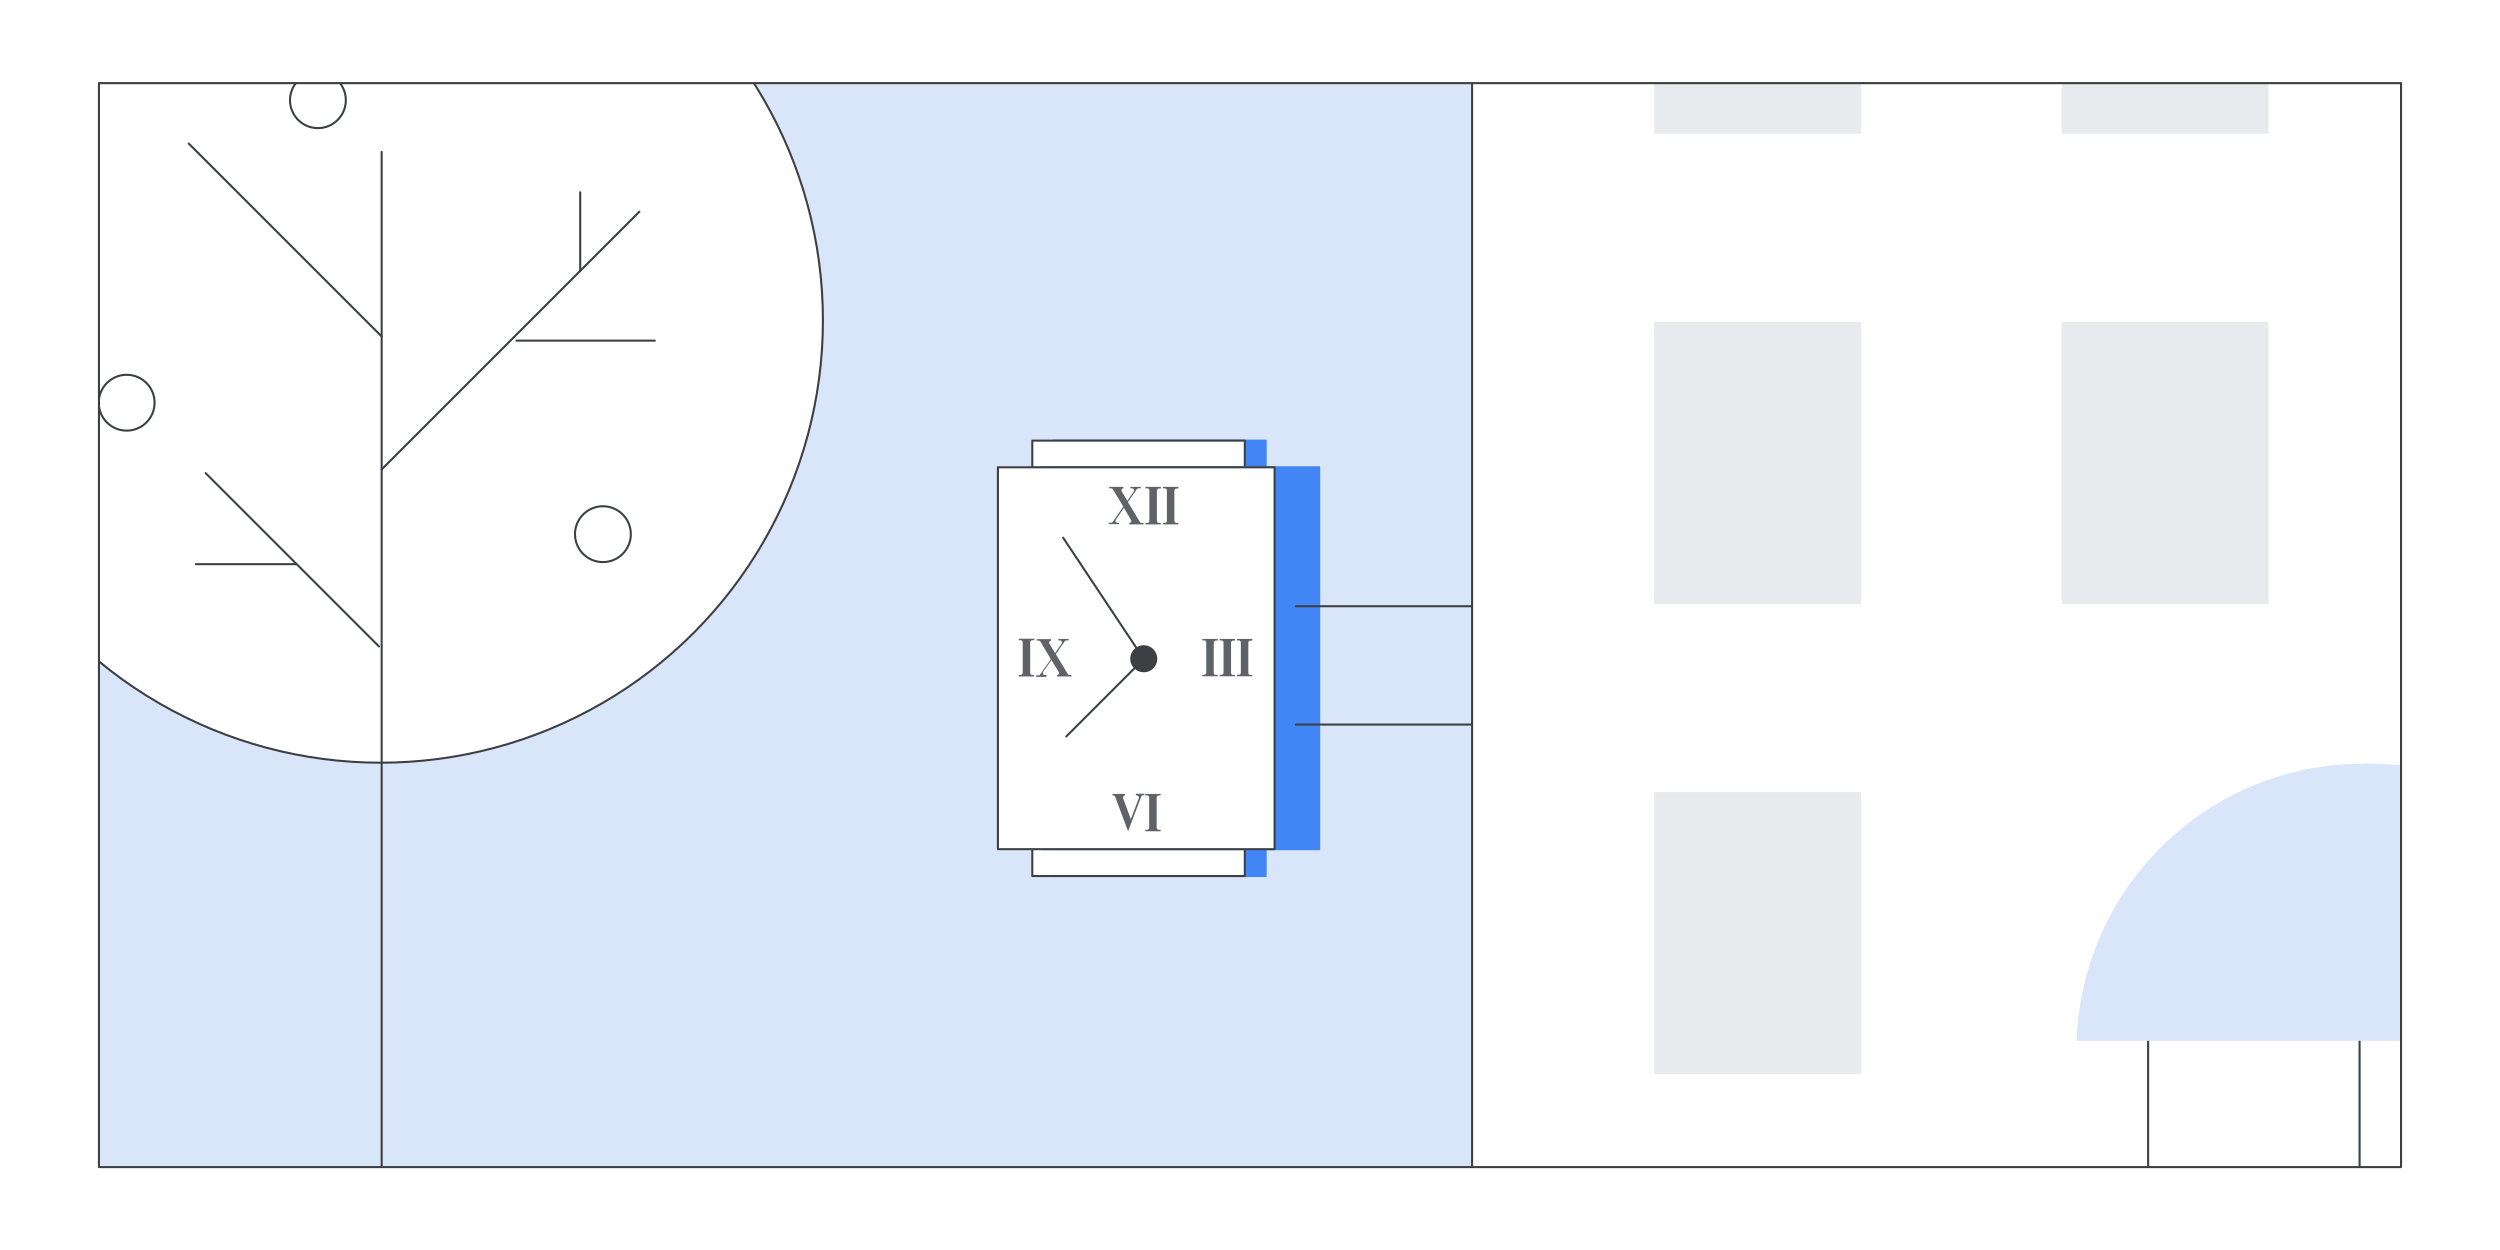
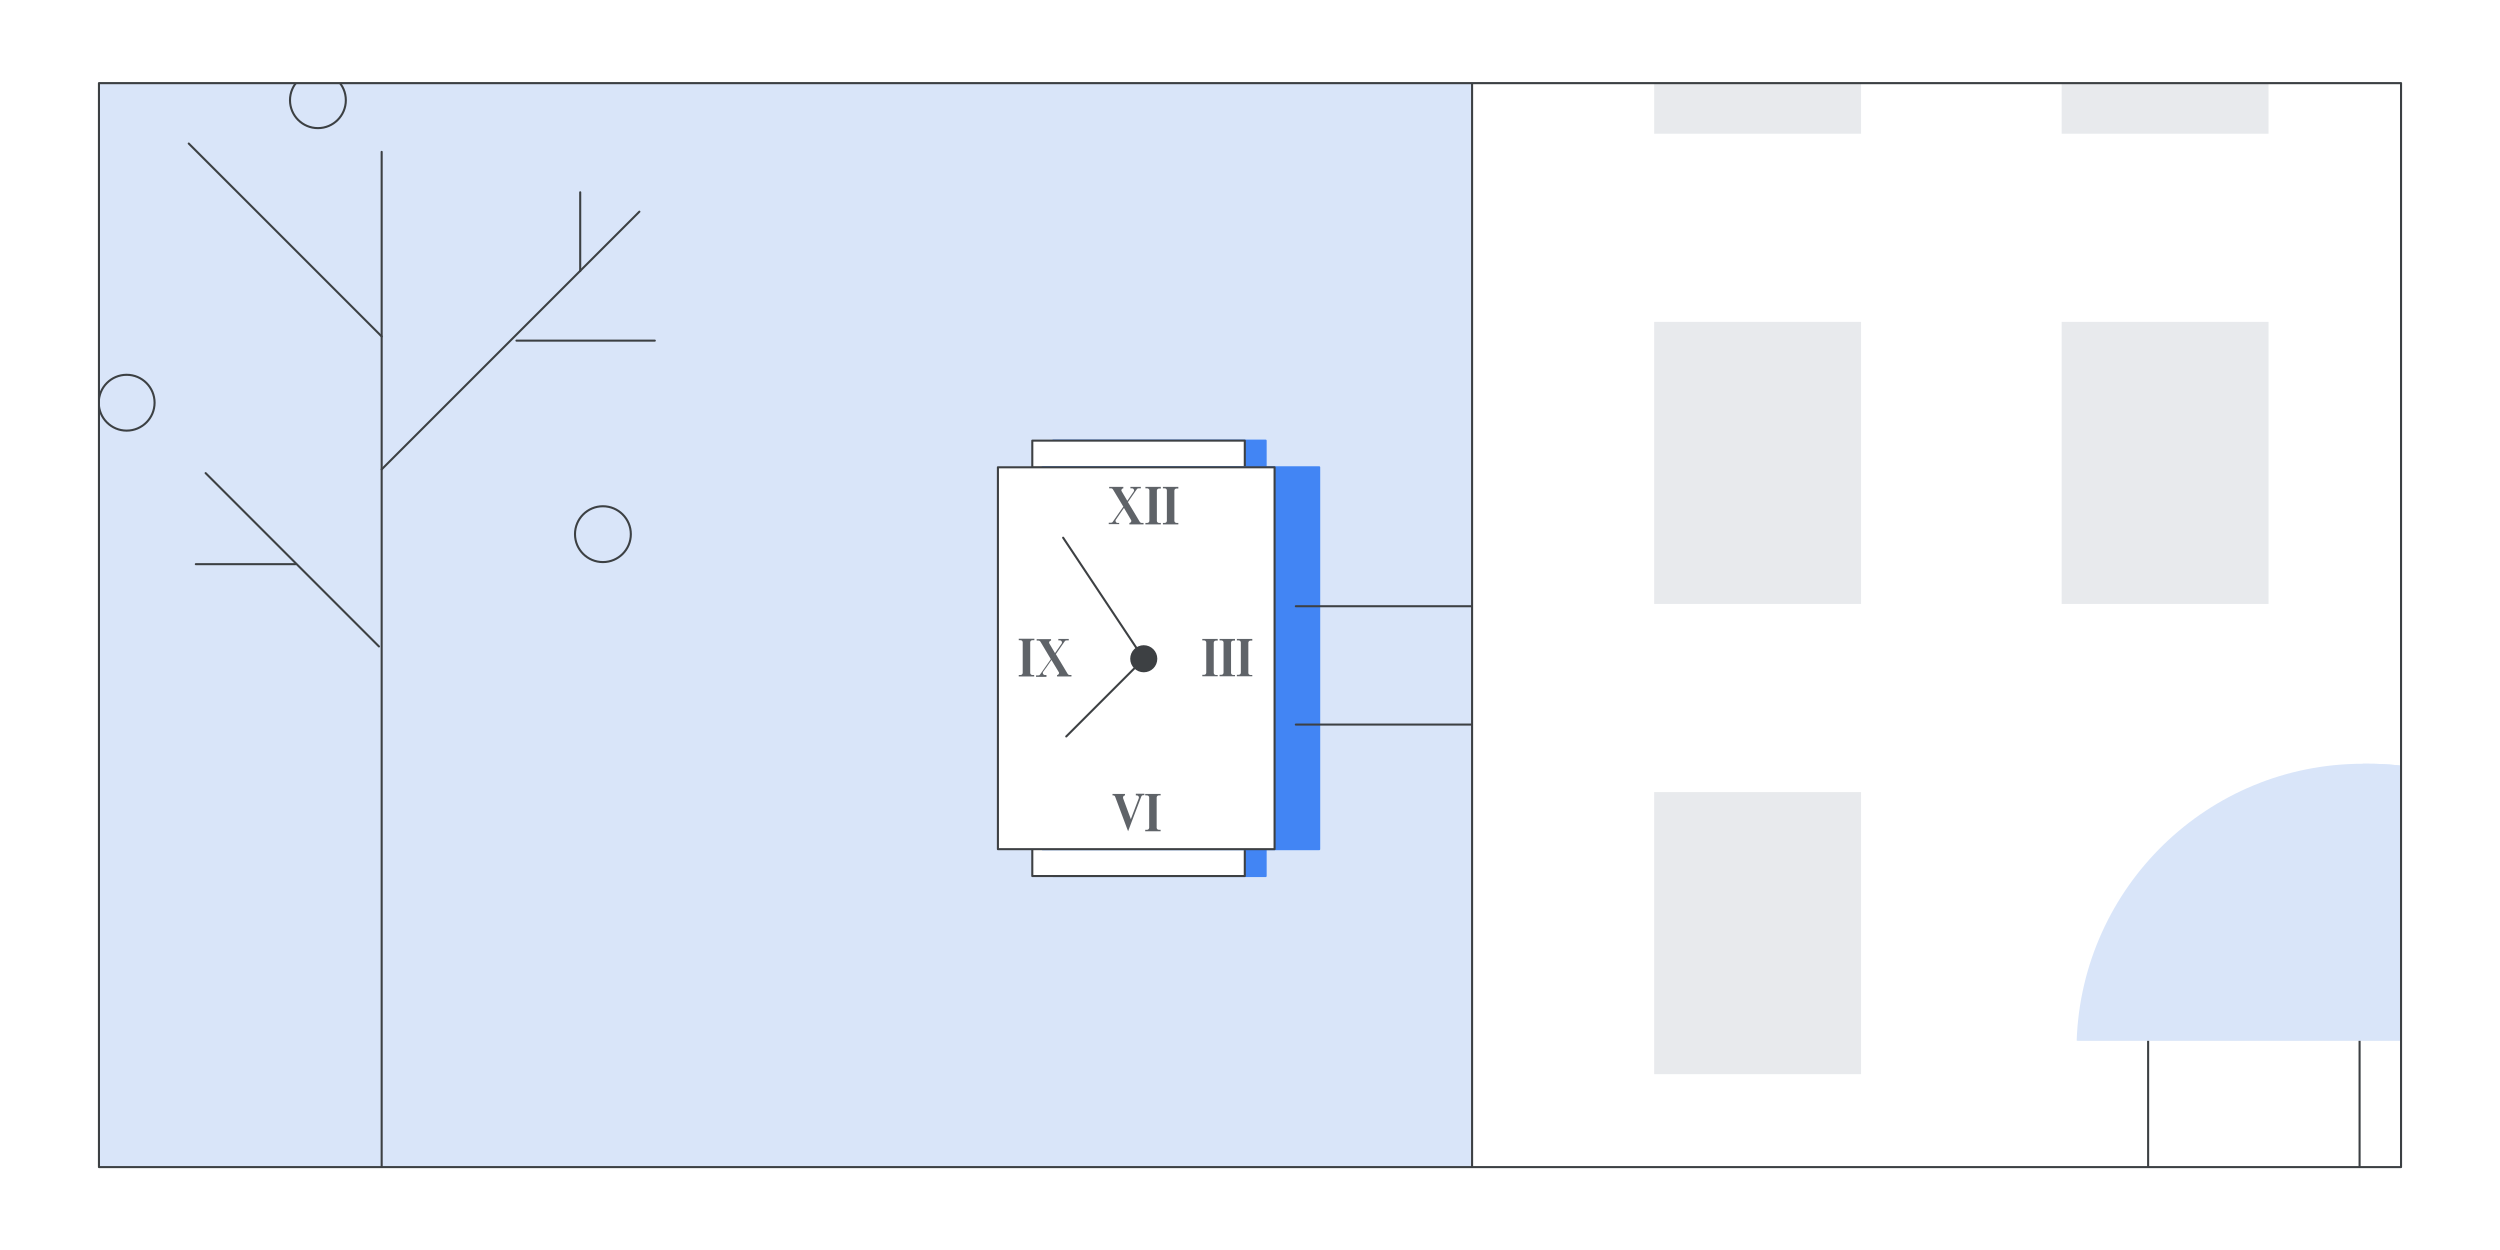
<svg xmlns="http://www.w3.org/2000/svg" xmlns:xlink="http://www.w3.org/1999/xlink" version="1.1" id="Layer_1" x="0px" y="0px" viewBox="0 0 1200 600" style="enable-background:new 0 0 1200 600;" xml:space="preserve">
  <style type="text/css">
	.st0{fill:#FFFFFF;}
	.st1{clip-path:url(#SVGID_00000027563840092642535800000005341671594054698925_);}
	.st2{fill:#CEDFF9;}
	.st3{fill:#E7E9EC;}
	.st4{fill:#7B7D7F;}
	.st5{fill:#C5221F;}
	.st6{fill:#DADCE0;}
	.st7{fill:none;stroke:#3C4043;stroke-linecap:round;stroke-linejoin:round;stroke-miterlimit:10;}
	.st8{clip-path:url(#SVGID_00000027563840092642535800000005341671594054698925_);fill:#FFFFFF;}
	.st9{clip-path:url(#SVGID_00000027563840092642535800000005341671594054698925_);fill:none;stroke:#000000;stroke-miterlimit:10;}
	.st10{fill:none;stroke:#000000;stroke-miterlimit:10;}
	.st11{fill:none;stroke:#3D4043;stroke-linecap:round;stroke-linejoin:round;stroke-miterlimit:10;}
	.st12{clip-path:url(#SVGID_00000142158087186725288320000014535189393679050924_);fill:#D9E5F9;}
	.st13{clip-path:url(#SVGID_00000142158087186725288320000014535189393679050924_);}
	.st14{fill:#FFFFFF;stroke:#3C4043;stroke-linecap:round;stroke-linejoin:round;stroke-miterlimit:10;}
	.st15{fill:#E8EAED;}
	.st16{fill:#D9E5F9;}
	
		.st17{clip-path:url(#SVGID_00000142158087186725288320000014535189393679050924_);fill:#4285F4;stroke:#4285F4;stroke-linecap:round;stroke-linejoin:round;stroke-miterlimit:10;}
	
		.st18{clip-path:url(#SVGID_00000142158087186725288320000014535189393679050924_);fill:#FFFFFF;stroke:#3D4043;stroke-linecap:round;stroke-linejoin:round;stroke-miterlimit:10;}
	.st19{fill:#3D4043;stroke:#3D4043;stroke-linecap:round;stroke-linejoin:round;stroke-miterlimit:10;}
	.st20{fill:#F1F3F4;}
	.st21{clip-path:url(#SVGID_00000104705148571956979970000004073229071141352888_);}
	.st22{fill:#629EF5;}
	.st23{fill:#AECBFA;}
	.st24{clip-path:url(#SVGID_00000104705148571956979970000004073229071141352888_);fill:#629EF5;}
	.st25{fill:#FFFFFF;stroke:#3D4043;stroke-linecap:round;stroke-linejoin:round;stroke-miterlimit:10;}
	.st26{fill:#3D4043;}
	.st27{fill:#FFFFFF;stroke:#3D4043;stroke-miterlimit:10;}
	.st28{fill:#FFFFFF;stroke:#3D4043;stroke-linecap:round;stroke-linejoin:round;}
	.st29{fill:none;stroke:#3D4043;stroke-linecap:round;stroke-miterlimit:10;}
	.st30{fill:none;stroke:#3D4043;stroke-miterlimit:10;}
	.st31{fill:#D4E2F9;stroke:#D4E2F9;stroke-linecap:round;stroke-linejoin:round;stroke-miterlimit:10;}
	.st32{fill:#FBBC04;}
	.st33{fill:#5F6368;}
	.st34{fill:#E7E9EC;stroke:#E7E9EC;stroke-linecap:round;stroke-linejoin:round;stroke-miterlimit:10;}
	.st35{fill:#D9DBDF;stroke:#D9DBDF;stroke-linecap:round;stroke-linejoin:round;stroke-miterlimit:10;}
	.st36{fill:#D9DBDF;}
	.st37{fill:#D85040;stroke:#D85040;stroke-linecap:round;stroke-linejoin:round;stroke-miterlimit:10;}
	.st38{fill:none;stroke:#D85040;stroke-linecap:round;stroke-linejoin:round;stroke-miterlimit:10;}
	.st39{fill:none;stroke:#FFFFFF;stroke-linecap:round;stroke-linejoin:round;stroke-miterlimit:10;}
	.st40{fill:#FFFFFF;stroke:#D85040;stroke-linecap:round;stroke-linejoin:round;stroke-miterlimit:10;}
	.st41{fill:none;stroke:#FFFFFF;stroke-miterlimit:10;}
	.st42{fill:#4285F4;}
	.st43{fill:#FFFFFF;stroke:#3C4043;stroke-linecap:round;stroke-linejoin:round;}
	.st44{fill:#C1DEFB;}
	.st45{fill:#3C4043;stroke:#3C4043;stroke-linecap:round;stroke-linejoin:round;stroke-miterlimit:10;}
	.st46{fill:#58A45C;stroke:#58A45C;stroke-linecap:round;stroke-linejoin:round;stroke-miterlimit:10;}
	.st47{fill:#80868B;}
	.st48{fill:#CCCCCC;stroke:#3C4043;stroke-linecap:round;stroke-linejoin:round;stroke-miterlimit:10;}
	.st49{fill:#676C73;}
	.st50{fill:#F2F2F2;stroke:#3D4043;stroke-linecap:round;stroke-linejoin:round;stroke-miterlimit:10;}
	.st51{fill:#B3B3B3;stroke:#3C4043;stroke-linecap:round;stroke-linejoin:round;stroke-miterlimit:10;}
	.st52{fill:#0D652D;}
	.st53{opacity:0.81;fill:url(#SVGID_00000057115915665068650150000014124257719126770595_);}
	.st54{fill:#F2BC42;}
	.st55{fill:#34A853;}
	.st56{fill:#D85040;}
	.st57{fill:#D85040;stroke:#3D4043;stroke-width:1.245;stroke-linecap:round;stroke-linejoin:round;stroke-miterlimit:10;}
	.st58{fill:#D0E1FB;stroke:#D0E1FB;stroke-miterlimit:10;}
	.st59{opacity:0.11;}
	.st60{fill:#FDD663;stroke:#676C73;stroke-miterlimit:10;}
	.st61{fill:#58A45C;stroke:#292D33;stroke-linecap:round;stroke-linejoin:round;stroke-miterlimit:10;}
	.st62{fill:#D4E2F9;}
	.st63{fill:#D4E2F9;stroke:#D4E2F9;stroke-miterlimit:10;}
	.st64{fill:#FFFFFF;stroke:#3D4043;stroke-linecap:round;stroke-miterlimit:10;}
	.st65{fill:none;stroke:#FFFFFF;stroke-linecap:round;stroke-miterlimit:10;}
	
		.st66{clip-path:url(#SVGID_00000174602603743954103040000001488785306370829478_);fill:#FFFFFF;stroke:#3C4043;stroke-linecap:round;stroke-linejoin:round;stroke-miterlimit:10;}
	.st67{clip-path:url(#SVGID_00000174602603743954103040000001488785306370829478_);fill:#E8EAED;}
	
		.st68{clip-path:url(#SVGID_00000174602603743954103040000001488785306370829478_);fill:none;stroke:#3C4043;stroke-linecap:round;stroke-linejoin:round;stroke-miterlimit:10;}
	.st69{clip-path:url(#SVGID_00000174602603743954103040000001488785306370829478_);}
	.st70{fill:#3C4043;}
	.st71{fill:none;stroke:#3C4043;stroke-miterlimit:10;}
	.st72{fill:#EA4335;}
	.st73{fill:#F6AEA9;}
	.st74{fill:none;stroke:#696C70;stroke-width:6;stroke-linecap:round;stroke-miterlimit:10;}
	
		.st75{clip-path:url(#SVGID_00000174602603743954103040000001488785306370829478_);fill:#E7E9EC;stroke:#E7E9EC;stroke-linecap:round;stroke-linejoin:round;stroke-miterlimit:10;}
	.st76{clip-path:url(#SVGID_00000029761181135671315240000009047493186593355964_);}
	
		.st77{clip-path:url(#SVGID_00000029761181135671315240000009047493186593355964_);fill:none;stroke:#3C4043;stroke-linecap:round;stroke-linejoin:round;stroke-miterlimit:10;}
	.st78{clip-path:url(#SVGID_00000025402218560852363820000008575597226428236468_);fill:#BDC1C6;}
	.st79{opacity:0.5;}
	.st80{fill:#D9DADC;}
	.st81{fill:#D0E1FB;stroke:#676C73;stroke-miterlimit:10;}
	.st82{fill:#FEEFC3;}
	.st83{clip-path:url(#SVGID_00000119820755651908391320000003911670251770913423_);fill:#E8EAED;}
	.st84{clip-path:url(#SVGID_00000119820755651908391320000003911670251770913423_);}
	.st85{fill:#BDC1C6;}
	
		.st86{clip-path:url(#SVGID_00000165234175042010799830000005253191961131885192_);fill:none;stroke:#3C4043;stroke-linecap:round;stroke-linejoin:round;stroke-miterlimit:10;}
	.st87{fill:#EE8668;stroke:#3D4043;stroke-linecap:round;stroke-linejoin:round;stroke-miterlimit:10;}
	.st88{fill:#7F3C1B;stroke:#3D4043;stroke-linecap:round;stroke-linejoin:round;stroke-miterlimit:10;}
	.st89{fill:#7F3C1B;}
	.st90{fill:#3D4043;stroke:#3D4043;stroke-linecap:round;stroke-linejoin:round;}
	.st91{fill:#F2BC42;stroke:#F2BC42;stroke-miterlimit:10;}
	.st92{fill:#FFB17D;}
	.st93{fill:#D0E1FB;}
	.st94{fill:#D9D9D9;}
	.st95{opacity:0.25;}
	.st96{opacity:0.3;fill:#E8EAED;}
	.st97{fill:#0A0755;}
	.st98{fill:#BCD0F8;}
	.st99{fill:#E6E8EB;}
	.st100{fill:#E84335;}
	.st101{clip-path:url(#SVGID_00000180360239525495892280000017394713926811243675_);}
	
		.st102{clip-path:url(#SVGID_00000097484972829477522350000001647721539776498325_);fill:none;stroke:#3C4043;stroke-linecap:round;stroke-linejoin:round;stroke-miterlimit:10;}
	.st103{clip-path:url(#SVGID_00000159445070619876025380000008816527422697022103_);}
	.st104{fill:#F1F1F1;}
	.st105{fill:#E1EDF9;}
	.st106{opacity:5.000000e-02;fill:#221F20;}
	.st107{fill:none;stroke:#3C4043;stroke-linecap:round;stroke-linejoin:round;}
	.st108{fill:#D18A68;stroke:#3D4043;stroke-linecap:round;stroke-linejoin:round;stroke-miterlimit:10;}
	.st109{opacity:0.3;}
	.st110{fill:#4281F0;}
	.st111{opacity:5.000000e-02;}
	.st112{enable-background:new    ;}
	.st113{opacity:0.4;fill:#4281F0;}
	.st114{opacity:0.4;}
	.st115{filter:url(#Adobe_OpacityMaskFilter);}
	.st116{filter:url(#Adobe_OpacityMaskFilter_00000060007809692213982730000016375031648379828866_);}
	
		.st117{mask:url(#SVGID_00000053522105519439307130000001395429937248227496_);fill:url(#SVGID_00000000200253864040443140000003528517122676709030_);}
	.st118{opacity:3.000000e-02;fill:#4281F0;}
	.st119{fill:#F1B682;stroke:#3D4043;stroke-linecap:round;stroke-linejoin:round;}
	.st120{fill:none;stroke:#3D4043;stroke-linecap:round;stroke-linejoin:round;}
	.st121{fill:#F1B682;stroke:#3D4043;stroke-linecap:round;stroke-linejoin:round;stroke-miterlimit:10;}
	.st122{fill-rule:evenodd;clip-rule:evenodd;fill:#3D4043;}
	.st123{fill:#FFFFFF;stroke:#FFFFFF;stroke-linecap:round;stroke-linejoin:round;}
	.st124{clip-path:url(#SVGID_00000023986888548576570260000011076050747087360690_);}
	.st125{fill:#624529;}
	.st126{fill:#CA8F6B;}
	.st127{fill:#EE8668;}
	.st128{fill:#FFFFFF;stroke:#FFFFFF;stroke-linecap:round;stroke-linejoin:round;stroke-miterlimit:10;}
	.st129{fill:#979CA3;}
	.st130{fill:#E0E1E5;}
	.st131{opacity:0.4;fill:url(#SVGID_00000122687257929123167070000006614484858042008247_);}
	.st132{fill:none;stroke:#FFFFFF;stroke-width:2;stroke-linecap:round;stroke-miterlimit:10;}
	.st133{fill:#754438;stroke:#3D4043;stroke-miterlimit:10;}
	.st134{fill:#E7E9EC;stroke:#3D4043;stroke-linecap:round;stroke-linejoin:round;stroke-miterlimit:10;}
	.st135{clip-path:url(#SVGID_00000044146500355677306450000006706301532227645840_);}
	.st136{fill:#E7E9EC;stroke:#3D4043;stroke-miterlimit:10;}
	.st137{fill:#D18A68;stroke:#3D4043;stroke-width:1.245;stroke-linecap:round;stroke-linejoin:round;stroke-miterlimit:10;}
	.st138{fill:none;stroke:#D4E2F9;stroke-miterlimit:10;}
	.st139{fill:none;stroke:#3D4043;stroke-width:1.245;stroke-linecap:round;stroke-linejoin:round;stroke-miterlimit:10;}
	.st140{fill:#3D4043;stroke:#3D4043;stroke-width:1.245;stroke-linecap:round;stroke-linejoin:round;stroke-miterlimit:10;}
	.st141{fill:#DFA68A;stroke:#3D4043;stroke-linecap:round;stroke-linejoin:round;stroke-miterlimit:10;}
	.st142{fill:#F7D575;stroke:#3D4043;stroke-width:1.245;stroke-linecap:round;stroke-linejoin:round;stroke-miterlimit:10;}
	.st143{fill:#EEA38D;stroke:#3D4043;stroke-width:1.245;stroke-linecap:round;stroke-linejoin:round;stroke-miterlimit:10;}
	.st144{fill:#FFFFFF;stroke:#3D4043;stroke-width:1.245;stroke-linecap:round;stroke-miterlimit:10;}
	.st145{fill:#D3D3D3;stroke:#3D4043;stroke-width:1.245;stroke-linecap:round;stroke-linejoin:round;stroke-miterlimit:10;}
	.st146{clip-path:url(#SVGID_00000063611925364408789970000004954381179599475590_);}
	.st147{fill:#A36F4B;}
	.st148{fill-rule:evenodd;clip-rule:evenodd;fill:#E1A57D;}
	.st149{opacity:0.6;fill:#D0E1FB;}
	.st150{fill:#D0E2FC;}
	.st151{fill:#9EC0F3;}
	.st152{fill:#D85040;stroke:#3D4043;stroke-linecap:round;stroke-linejoin:round;stroke-miterlimit:10;}
	.st153{fill:#CEEAD6;}
	.st154{fill:#FAD2CF;}
	.st155{fill:#D2E3FC;}
	.st156{fill:#669DF6;}
	
		.st157{clip-path:url(#SVGID_00000095312269422944832470000008420375830426643624_);fill-rule:evenodd;clip-rule:evenodd;fill:#E8EAED;}
	.st158{clip-path:url(#SVGID_00000095312269422944832470000008420375830426643624_);}
	.st159{fill-rule:evenodd;clip-rule:evenodd;fill:#4285F4;}
	.st160{fill-rule:evenodd;clip-rule:evenodd;fill:#EEEDE3;}
	.st161{fill-rule:evenodd;clip-rule:evenodd;fill:#FFFFFF;}
	.st162{fill-rule:evenodd;clip-rule:evenodd;fill:#CEDFF9;}
	.st163{fill-rule:evenodd;clip-rule:evenodd;fill:#B3B29C;}
	.st164{fill-rule:evenodd;clip-rule:evenodd;fill:#DBD5CF;}
	.st165{fill:url(#SVGID_00000173136232781233928520000011302253831028596368_);stroke:#FFFFFF;stroke-miterlimit:10;}
	.st166{fill:#EEF0F7;}
	.st167{fill-rule:evenodd;clip-rule:evenodd;fill:#EEF0F7;}
	.st168{fill:#B6ABAA;}
	.st169{fill-rule:evenodd;clip-rule:evenodd;fill:#DADCE0;}
	.st170{fill-rule:evenodd;clip-rule:evenodd;fill:#BDC1C6;}
	
		.st171{fill-rule:evenodd;clip-rule:evenodd;fill:#3C4043;stroke:#3C4043;stroke-linecap:round;stroke-linejoin:round;stroke-miterlimit:10;}
	.st172{fill-rule:evenodd;clip-rule:evenodd;fill:#DBDBDD;}
	
		.st173{fill-rule:evenodd;clip-rule:evenodd;fill:#FFFFFF;stroke:#FFFFFF;stroke-linecap:round;stroke-linejoin:round;stroke-miterlimit:10;}
	.st174{fill-rule:evenodd;clip-rule:evenodd;fill:#B1B2B5;}
	.st175{fill-rule:evenodd;clip-rule:evenodd;fill:#49494A;}
	.st176{fill:#292D33;}
	.st177{clip-path:url(#SVGID_00000064315427075476031190000013099616798001547194_);}
	
		.st178{clip-path:url(#SVGID_00000082363073568661493650000006021666764086499772_);fill-rule:evenodd;clip-rule:evenodd;fill:#E8EAED;}
	.st179{clip-path:url(#SVGID_00000082363073568661493650000006021666764086499772_);}
	.st180{fill:url(#SVGID_00000154389040462747590430000014831670195236408242_);stroke:#FFFFFF;stroke-miterlimit:10;}
	.st181{fill:none;}
	.st182{clip-path:url(#SVGID_00000111179438887651783490000008824467779953361081_);}
	.st183{fill:#1967D2;}
	.st184{fill:#5E6666;}
	.st185{fill:#909E9F;}
	.st186{clip-path:url(#SVGID_00000112618426625138471120000009760518950007171469_);}
	.st187{fill:#9AA0A6;}
	.st188{fill:#FDE293;}
	.st189{fill:#174EA6;}
	.st190{fill:#185ABC;}
	.st191{fill:none;stroke:#FFFFFF;stroke-width:3;stroke-linecap:round;stroke-linejoin:round;stroke-miterlimit:10;}
	.st192{fill:#4E85EB;}
	.st193{opacity:0.4;fill:url(#SVGID_00000079477365614706756560000004025539306950739645_);}
	.st194{clip-path:url(#SVGID_00000039102269666772946840000000526594882198020531_);fill:#33A852;}
	.st195{clip-path:url(#SVGID_00000145776256103796452560000008771370248526824624_);fill:#33A852;}
	.st196{fill:#33A852;}
	.st197{clip-path:url(#SVGID_00000147196936589314198670000000757371707627921841_);fill:#33A852;}
	.st198{opacity:0.5;fill:none;stroke:#D5E0F0;stroke-linecap:round;enable-background:new    ;}
	.st199{clip-path:url(#SVGID_00000079475135800615046350000007873308848288305567_);fill:#33A852;}
	.st200{fill:#FEEFC3;stroke:#4D4D4D;}
	.st201{fill:#FDE293;stroke:#4D4D4D;stroke-miterlimit:10;}
	.st202{clip-path:url(#SVGID_00000080893754021217905110000002458713901441162394_);fill:#188038;}
	.st203{clip-path:url(#SVGID_00000183219986089108219600000003529730137950987141_);fill:#33A852;}
	.st204{clip-path:url(#SVGID_00000116231645190603047190000006797764629018612907_);fill:#33A852;}
	.st205{clip-path:url(#SVGID_00000034810710147035161130000003215919618578578322_);fill:#33A852;}
	.st206{clip-path:url(#SVGID_00000163794101229280059770000009705722438589491119_);fill:#33A852;}
	.st207{fill:none;stroke:#F2BC42;stroke-width:2;stroke-miterlimit:10;}
	.st208{fill:none;stroke:#33A852;stroke-width:2;stroke-miterlimit:10;}
	.st209{fill:none;stroke:#4285F4;stroke-width:2;stroke-miterlimit:10;}
	.st210{fill:none;stroke:#3C4043;stroke-width:2;stroke-linecap:round;stroke-linejoin:round;}
	.st211{clip-path:url(#SVGID_00000048464966824995597690000002087327149926644924_);fill:#FFFFFF;}
	
		.st212{clip-path:url(#SVGID_00000048464966824995597690000002087327149926644924_);fill:none;stroke:#3C4043;stroke-linecap:round;stroke-linejoin:round;stroke-miterlimit:10;}
	.st213{clip-path:url(#SVGID_00000048464966824995597690000002087327149926644924_);}
	.st214{clip-path:url(#SVGID_00000108271610024152313410000017404521341917785525_);}
	.st215{fill:#CEDFF9;stroke:#676C73;stroke-miterlimit:10;}
	.st216{clip-path:url(#SVGID_00000172430102099958867650000003346727456185441963_);}
	.st217{clip-path:url(#SVGID_00000142163419808967918140000003540457472566483092_);fill:#33A852;}
	.st218{clip-path:url(#SVGID_00000175319793581186348620000000609559939310635951_);fill:#9AA0A6;}
	.st219{clip-path:url(#SVGID_00000175319793581186348620000000609559939310635951_);fill:#BDC1C6;}
	.st220{clip-path:url(#SVGID_00000175319793581186348620000000609559939310635951_);}
	.st221{fill:#CBCBCB;}
	
		.st222{clip-path:url(#SVGID_00000175319793581186348620000000609559939310635951_);fill:#FFFFFF;stroke:#3C4043;stroke-linecap:round;stroke-linejoin:round;stroke-miterlimit:10;}
	.st223{clip-path:url(#SVGID_00000140730980028610035240000009219688802973220018_);fill:#33A852;}
	.st224{clip-path:url(#SVGID_00000183240224735080326720000006862474956109652152_);fill:#33A852;}
	.st225{fill:none;stroke:#FFFFFF;stroke-width:9.767;stroke-linecap:round;stroke-linejoin:round;stroke-miterlimit:10;}
	.st226{fill:none;stroke:#F2BC42;stroke-width:4;stroke-miterlimit:10;}
	.st227{fill:none;stroke:#33A852;stroke-width:4;stroke-miterlimit:10;}
	.st228{fill:none;stroke:#3C4043;stroke-width:4;stroke-linecap:round;stroke-linejoin:round;}
	.st229{fill:none;stroke:#4285F4;stroke-width:8;stroke-linecap:round;stroke-linejoin:round;stroke-miterlimit:10;}
	.st230{fill:none;stroke:#F2BC42;stroke-linecap:round;stroke-linejoin:round;stroke-miterlimit:10;}
	.st231{fill:#BDC0C4;stroke:#BDC0C4;stroke-linecap:round;stroke-linejoin:round;stroke-miterlimit:10;}
	.st232{fill:none;stroke:#F4C955;stroke-miterlimit:10;}
	.st233{fill:#FFFFFF;stroke:#7B7D7F;stroke-linecap:round;stroke-linejoin:round;}
	.st234{fill:#4283F2;}
	.st235{fill:#E4E4E4;}
	.st236{fill:#D4E2F9;stroke:#FFFFFF;stroke-width:0.75;stroke-miterlimit:10;}
	.st237{fill:#F8BB16;}
	.st238{fill:#3D5AFE;}
	.st239{fill:#00E676;}
	.st240{fill:#FFFF00;}
	.st241{fill:#FF5252;}
	.st242{fill:none;stroke:#EEF0F1;stroke-linecap:round;stroke-linejoin:round;stroke-miterlimit:10;}
	.st243{fill:#FFFFFF;stroke:#636669;stroke-linecap:round;stroke-linejoin:round;}
	.st244{fill:#D4E2F9;stroke:#FFFFFF;stroke-width:0.5;stroke-miterlimit:10;}
	.st245{fill:#D7AEFB;}
	.st246{fill:#8430CE;}
	.st247{fill:#4ECDE6;}
	.st248{fill:#E52592;}
	.st249{fill:#FDE7F3;stroke:#FFFFFF;stroke-width:0.5;stroke-miterlimit:10;}
	.st250{clip-path:url(#SVGID_00000125562207925746475960000004445546221651558558_);fill:#F8BB16;}
	.st251{fill:#E37400;}
	.st252{fill:#F29900;}
	.st253{clip-path:url(#SVGID_00000065776505074283249030000004329663434376987523_);fill:#CEEAD6;}
	.st254{clip-path:url(#SVGID_00000000935099633588278380000003069331857631902594_);}
	.st255{fill:#F0BC42;stroke:#3D4043;stroke-width:1.006;stroke-linecap:round;stroke-linejoin:round;stroke-miterlimit:10;}
	.st256{fill:#FDD663;}
	.st257{fill:#58A35C;stroke:#3D4043;stroke-linecap:round;stroke-linejoin:round;stroke-miterlimit:10;}
	.st258{fill:#FFEDC2;}
	.st259{fill:#DDDEE2;}
	.st260{fill-rule:evenodd;clip-rule:evenodd;fill:#FFFFFF;stroke:#3C4043;stroke-linecap:round;stroke-linejoin:round;}
	.st261{fill-rule:evenodd;clip-rule:evenodd;fill:#E8EAED;}
	.st262{fill:#DDDEE2;stroke:#3C4043;stroke-miterlimit:10;}
	.st263{fill:none;stroke:#E7E9EC;stroke-linecap:round;stroke-linejoin:round;stroke-miterlimit:10;}
	.st264{fill:#E84335;stroke:#3D4043;stroke-miterlimit:10;}
	.st265{fill:#4E84EA;stroke:#3D4043;stroke-width:1.006;stroke-linecap:round;stroke-linejoin:round;stroke-miterlimit:10;}
	
		.st266{opacity:0.5;fill:#FFFFFF;stroke:#3C4043;stroke-linecap:round;stroke-linejoin:round;stroke-miterlimit:10;enable-background:new    ;}
	.st267{fill:#EE8668;stroke:#3D4043;stroke-miterlimit:10;}
	.st268{fill:#FFFFFF;stroke:#FFFFFF;stroke-miterlimit:10;}
	.st269{fill:none;stroke:#FFFFFF;stroke-width:5;stroke-miterlimit:10;}
	.st270{fill:#3D4043;stroke:#3D4043;stroke-linejoin:round;}
	.st271{fill:#F0BC42;stroke:#F0BC42;stroke-miterlimit:10;}
	.st272{fill:#FBBA04;}
	.st273{fill:#3D4043;stroke:#3D4043;stroke-miterlimit:10;}
	.st274{fill:#D8B18D;}
	.st275{fill:#D5E1F6;}
	.st276{fill:none;stroke:#D5E1F6;stroke-linecap:round;stroke-linejoin:round;stroke-miterlimit:10;}
	.st277{fill:#D5E1F6;stroke:#D5E1F6;stroke-linecap:round;stroke-linejoin:round;stroke-miterlimit:10;}
	.st278{fill:#D8B18D;stroke:#3D4043;stroke-linecap:round;stroke-linejoin:round;stroke-miterlimit:10;}
	.st279{fill:#FDD463;}
	.st280{fill:#F0F2F3;}
	.st281{fill:#F8BB16;stroke:#F8BB16;stroke-miterlimit:10;}
	.st282{fill:#FDE092;}
</style>
  <rect class="st0" width="1200" height="600" />
  <g>
    <defs>
      <rect id="SVGID_00000009567466178017685840000007125389003773598390_" x="47.5" y="39.9" width="1105" height="520.3" />
    </defs>
    <clipPath id="SVGID_00000113316059962605754610000011476541348223896717_">
      <use xlink:href="#SVGID_00000009567466178017685840000007125389003773598390_" style="overflow:visible;" />
    </clipPath>
    <rect x="28" y="8" style="clip-path:url(#SVGID_00000113316059962605754610000011476541348223896717_);fill:#D9E5F9;" width="739" height="583" />
    <g style="clip-path:url(#SVGID_00000113316059962605754610000011476541348223896717_);">
      <g>
        <rect x="706.6" y="-158.5" class="st14" width="859.4" height="875.1" />
      </g>
      <rect x="794" y="-71.2" class="st15" width="99.3" height="135.4" />
      <rect x="989.6" y="-71.2" class="st15" width="99.3" height="135.4" />
      <rect x="1185.3" y="-71.2" class="st14" width="99.3" height="135.4" />
      <rect x="794" y="154.5" class="st15" width="99.3" height="135.4" />
      <rect x="989.6" y="154.5" class="st15" width="99.3" height="135.4" />
      <rect x="1185.3" y="154.5" class="st14" width="99.3" height="135.4" />
      <rect x="794" y="380.2" class="st15" width="99.3" height="135.4" />
      <g>
        <path class="st14" d="M1122.1,375.8h27.9c50.3,0,91,40.7,91,91V625c0,50.3-40.7,91-91,91h-27.9c-50.3,0-91-40.7-91-91V466.8     C1031.1,416.6,1071.8,375.8,1122.1,375.8z" />
      </g>
      <line class="st7" x1="1132.6" y1="391.1" x2="1132.6" y2="716.6" />
      <g>
        <path class="st16" d="M1274,499.5c-2.5-73.8-63-132.9-137.4-132.9h-2.4c-74.4,0-134.8,59.1-137.4,132.9H1274z" />
      </g>
      <g>
        <path class="st16" d="M996.9,499.5H1274c-2.5-73.8-63-132.9-137.4-132.9h-2.4" />
      </g>
    </g>
    <rect x="505.5" y="211.5" style="clip-path:url(#SVGID_00000113316059962605754610000011476541348223896717_);fill:#4285F4;stroke:#4285F4;stroke-linecap:round;stroke-linejoin:round;stroke-miterlimit:10;" width="102" height="13" />
    <rect x="495.5" y="211.5" style="clip-path:url(#SVGID_00000113316059962605754610000011476541348223896717_);fill:#FFFFFF;stroke:#3D4043;stroke-linecap:round;stroke-linejoin:round;stroke-miterlimit:10;" width="102" height="13" />
    <rect x="505.5" y="407.5" style="clip-path:url(#SVGID_00000113316059962605754610000011476541348223896717_);fill:#4285F4;stroke:#4285F4;stroke-linecap:round;stroke-linejoin:round;stroke-miterlimit:10;" width="102" height="13" />
    <rect x="495.5" y="407.5" style="clip-path:url(#SVGID_00000113316059962605754610000011476541348223896717_);fill:#FFFFFF;stroke:#3D4043;stroke-linecap:round;stroke-linejoin:round;stroke-miterlimit:10;" width="102" height="13" />
    <rect x="500.4" y="224.3" style="clip-path:url(#SVGID_00000113316059962605754610000011476541348223896717_);fill:#4285F4;stroke:#4285F4;stroke-linecap:round;stroke-linejoin:round;stroke-miterlimit:10;" width="132.8" height="183.3" />
    <rect x="479" y="224.3" style="clip-path:url(#SVGID_00000113316059962605754610000011476541348223896717_);fill:#FFFFFF;stroke:#3D4043;stroke-linecap:round;stroke-linejoin:round;stroke-miterlimit:10;" width="132.8" height="183.3" />
    <g style="clip-path:url(#SVGID_00000113316059962605754610000011476541348223896717_);">
      <path class="st19" d="M549,322.2c-3.3,0-6-2.7-6-6c0-3.3,2.7-6,6-6s6,2.7,6,6C555,319.6,552.3,322.2,549,322.2z" />
      <path class="st11" d="M510.3,258.1l38.7,58.2l-37.2,37.2" />
    </g>
    <g style="clip-path:url(#SVGID_00000113316059962605754610000011476541348223896717_);">
      <line class="st11" x1="622" y1="291" x2="706.5" y2="291" />
      <line class="st11" x1="622" y1="347.8" x2="706.5" y2="347.8" />
    </g>
    <g style="clip-path:url(#SVGID_00000113316059962605754610000011476541348223896717_);">
-       <circle class="st14" cx="182.7" cy="153.8" r="212.3" />
      <g>
        <path class="st7" d="M183.2,72.9V624" />
        <path class="st7" d="M183.2,225.3l123.7-123.7" />
        <path class="st7" d="M181.9,310.3l-83.2-83.2" />
        <path class="st7" d="M94,270.8h47.9" />
        <path class="st7" d="M247.9,163.5h66.4" />
        <path class="st7" d="M278.5,130.1V92.3" />
        <path class="st7" d="M183.2,161.5L90.6,68.9" />
        <circle class="st7" cx="152.6" cy="48.1" r="13.4" />
        <circle class="st7" cx="60.8" cy="193.3" r="13.4" />
        <circle class="st7" cx="289.4" cy="256.4" r="13.4" />
      </g>
    </g>
  </g>
  <rect x="47.5" y="39.9" class="st7" width="1105" height="520.3" />
  <g>
    <path class="st33" d="M547.9,251c-0.3,0-0.6-0.2-0.8-0.5l-2.8-4.7l-2.9-4.8l4.3-6.2c0.2-0.3,0.5-0.4,0.8-0.4h1.1v-0.7h-5v0.7h0.8   c0.8,0,1.2,0.9,0.8,1.5l-3.1,4.5l-2.7-4.6c-0.4-0.6,0.1-1.4,0.8-1.4h0v-0.7h-6.8v0.7h1c0.3,0,0.6,0.2,0.8,0.5l5,8.3l-1.9,2.7   l-3.2,4.6c-0.2,0.3-0.5,0.4-0.8,0.4h-1.1v0.7h5V251h-0.8c-0.8,0-1.2-0.9-0.8-1.5l1.7-2.5l2.2-3.2l3.4,5.8c0.4,0.6-0.1,1.4-0.8,1.4   h0v0.7h6.8V251H547.9z" />
    <path class="st33" d="M557.2,234.4v-0.7h-1.9h-3.6h-1.9v0.7h0.9c0.6,0,1,0.5,1,1V250c0,0.6-0.5,1-1,1h-0.9v0.7h1.9h3.6h1.9V251   h-0.9c-0.6,0-1-0.5-1-1v-14.5c0-0.6,0.5-1,1-1H557.2z" />
    <path class="st33" d="M565.6,234.4v-0.7h-1.9h-3.6h-1.9v0.7h0.9c0.6,0,1,0.5,1,1V250c0,0.6-0.5,1-1,1h-0.9v0.7h1.9h3.6h1.9V251   h-0.9c-0.6,0-1-0.5-1-1v-14.5c0-0.6,0.5-1,1-1H565.6z" />
  </g>
  <g>
    <path class="st33" d="M584.5,307.4v-0.7h-1.9H579h-1.9v0.7h0.9c0.6,0,1,0.5,1,1v14.5c0,0.6-0.5,1-1,1h-0.9v0.7h1.9h3.6h1.9V324   h-0.9c-0.6,0-1-0.5-1-1v-14.5c0-0.6,0.5-1,1-1H584.5z" />
    <path class="st33" d="M592.8,307.4v-0.7h-1.9h-3.6h-1.9v0.7h0.9c0.6,0,1,0.5,1,1v14.5c0,0.6-0.5,1-1,1h-0.9v0.7h1.9h3.6h1.9V324   h-0.9c-0.6,0-1-0.5-1-1v-14.5c0-0.6,0.5-1,1-1H592.8z" />
    <path class="st33" d="M601.1,307.4v-0.7h-1.9h-3.6h-1.9v0.7h0.9c0.6,0,1,0.5,1,1v14.5c0,0.6-0.5,1-1,1h-0.9v0.7h1.9h3.6h1.9V324   h-0.9c-0.6,0-1-0.5-1-1v-14.5c0-0.6,0.5-1,1-1H601.1z" />
  </g>
  <g>
    <path class="st33" d="M545.2,381.1v0.7l0.5,0c0.7,0,1.2,0.7,0.9,1.4l-3.8,10l-3.7-10c-0.2-0.7,0.2-1.4,0.9-1.4h0v-0.7H534v0.7h0.4   c0.4,0,0.8,0.3,0.9,0.7l5.8,15.5l0.4,1l1.8-4.8l4.5-11.8c0.1-0.4,0.5-0.7,0.9-0.7h0.6v-0.7H545.2z" />
    <path class="st33" d="M557.1,381.8v-0.7h-1.9h-3.6h-1.9v0.7h0.9c0.6,0,1,0.5,1,1v14.5c0,0.6-0.5,1-1,1h-0.9v0.7h1.9h3.6h1.9v-0.7   h-0.9c-0.6,0-1-0.5-1-1v-14.5c0-0.6,0.5-1,1-1H557.1z" />
  </g>
  <g>
    <path class="st33" d="M513.3,324c-0.3,0-0.6-0.2-0.8-0.5l-2.8-4.7l-2.9-4.8l4.3-6.2c0.2-0.3,0.5-0.4,0.8-0.4h1.1v-0.7h-5v0.7h0.8   c0.8,0,1.2,0.9,0.8,1.5l-3.2,4.6l-2.7-4.6c-0.4-0.6,0.1-1.4,0.8-1.4h0v-0.7h-6.9v0.7h1c0.3,0,0.6,0.2,0.8,0.5l5,8.4l-1.9,2.7   l-3.3,4.7c-0.2,0.3-0.5,0.4-0.8,0.4h-1.1v0.7h5V324h-0.8c-0.8,0-1.2-0.9-0.8-1.5l1.8-2.5l2.2-3.2l3.5,5.8c0.4,0.6-0.1,1.4-0.8,1.4   h0v0.7h6.9V324H513.3z" />
-     <path class="st33" d="M496.5,307.3v-0.7h-1.9h-3.6H489v0.7h0.9c0.6,0,1,0.5,1,1v14.7c0,0.6-0.5,1-1,1H489v0.7h1.9h3.6h1.9V324h-0.9   c-0.6,0-1-0.5-1-1v-14.7c0-0.6,0.5-1,1-1H496.5z" />
+     <path class="st33" d="M496.5,307.3v-0.7h-3.6H489v0.7h0.9c0.6,0,1,0.5,1,1v14.7c0,0.6-0.5,1-1,1H489v0.7h1.9h3.6h1.9V324h-0.9   c-0.6,0-1-0.5-1-1v-14.7c0-0.6,0.5-1,1-1H496.5z" />
  </g>
</svg>